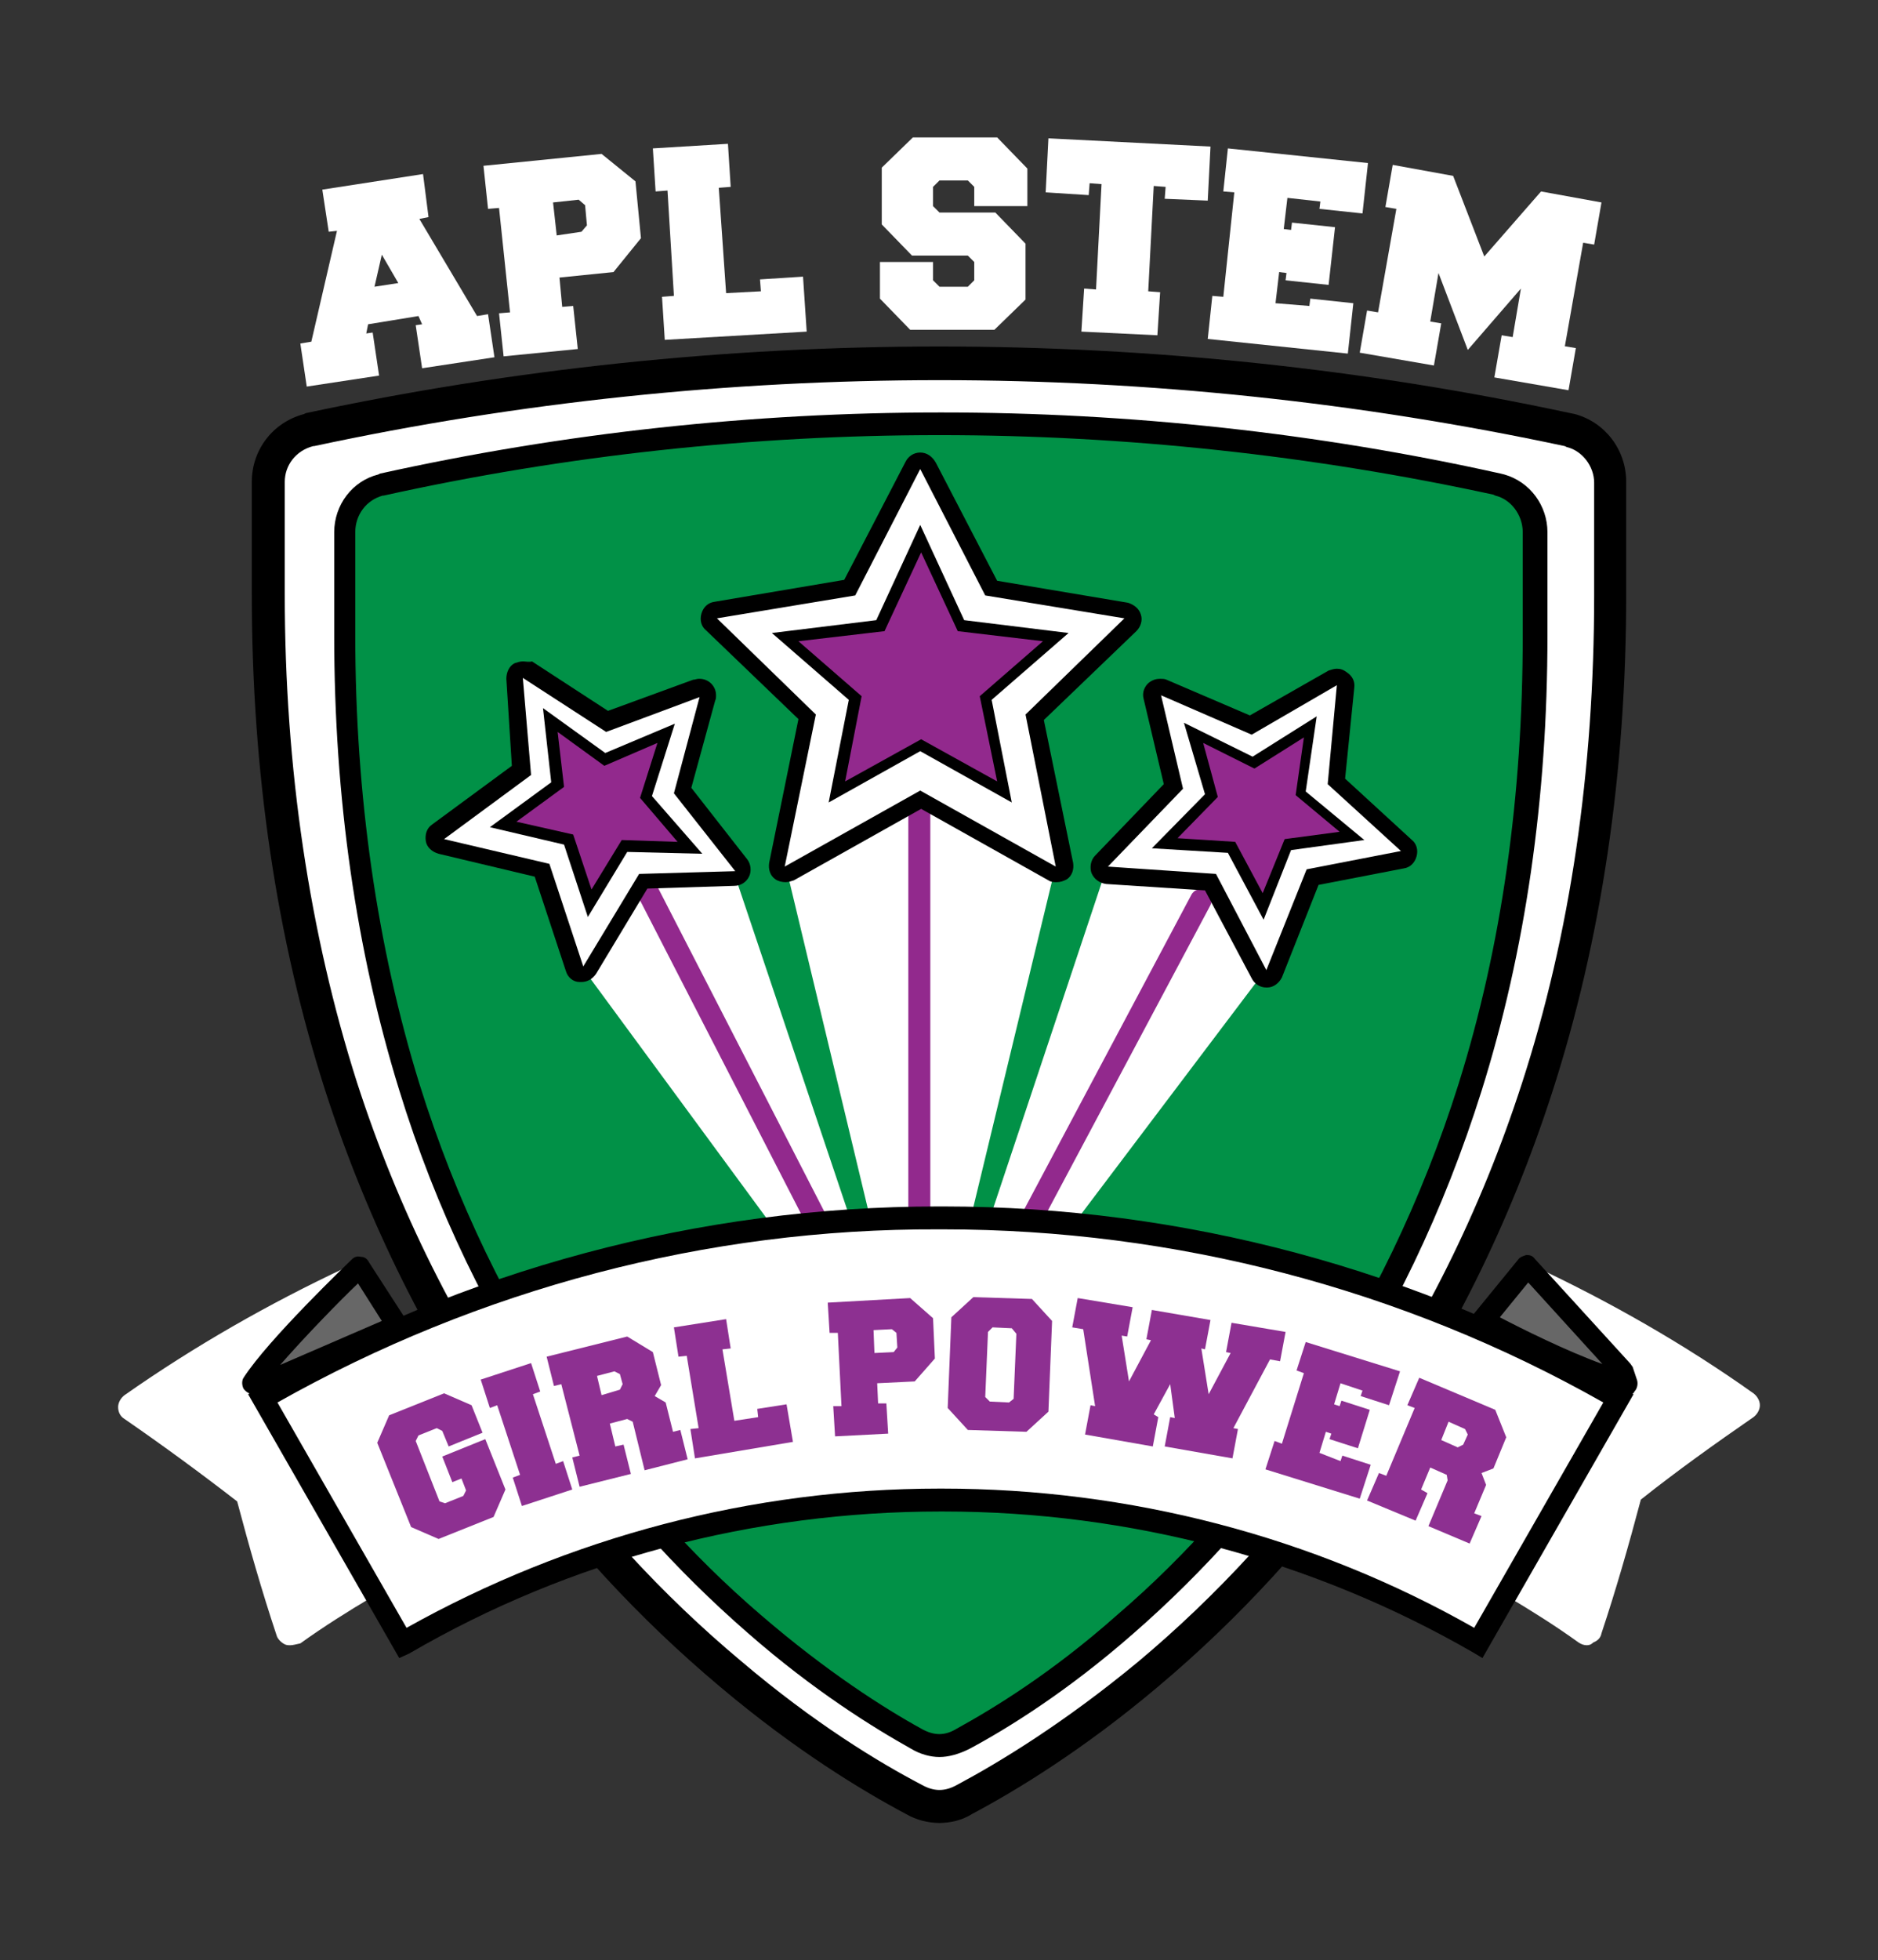
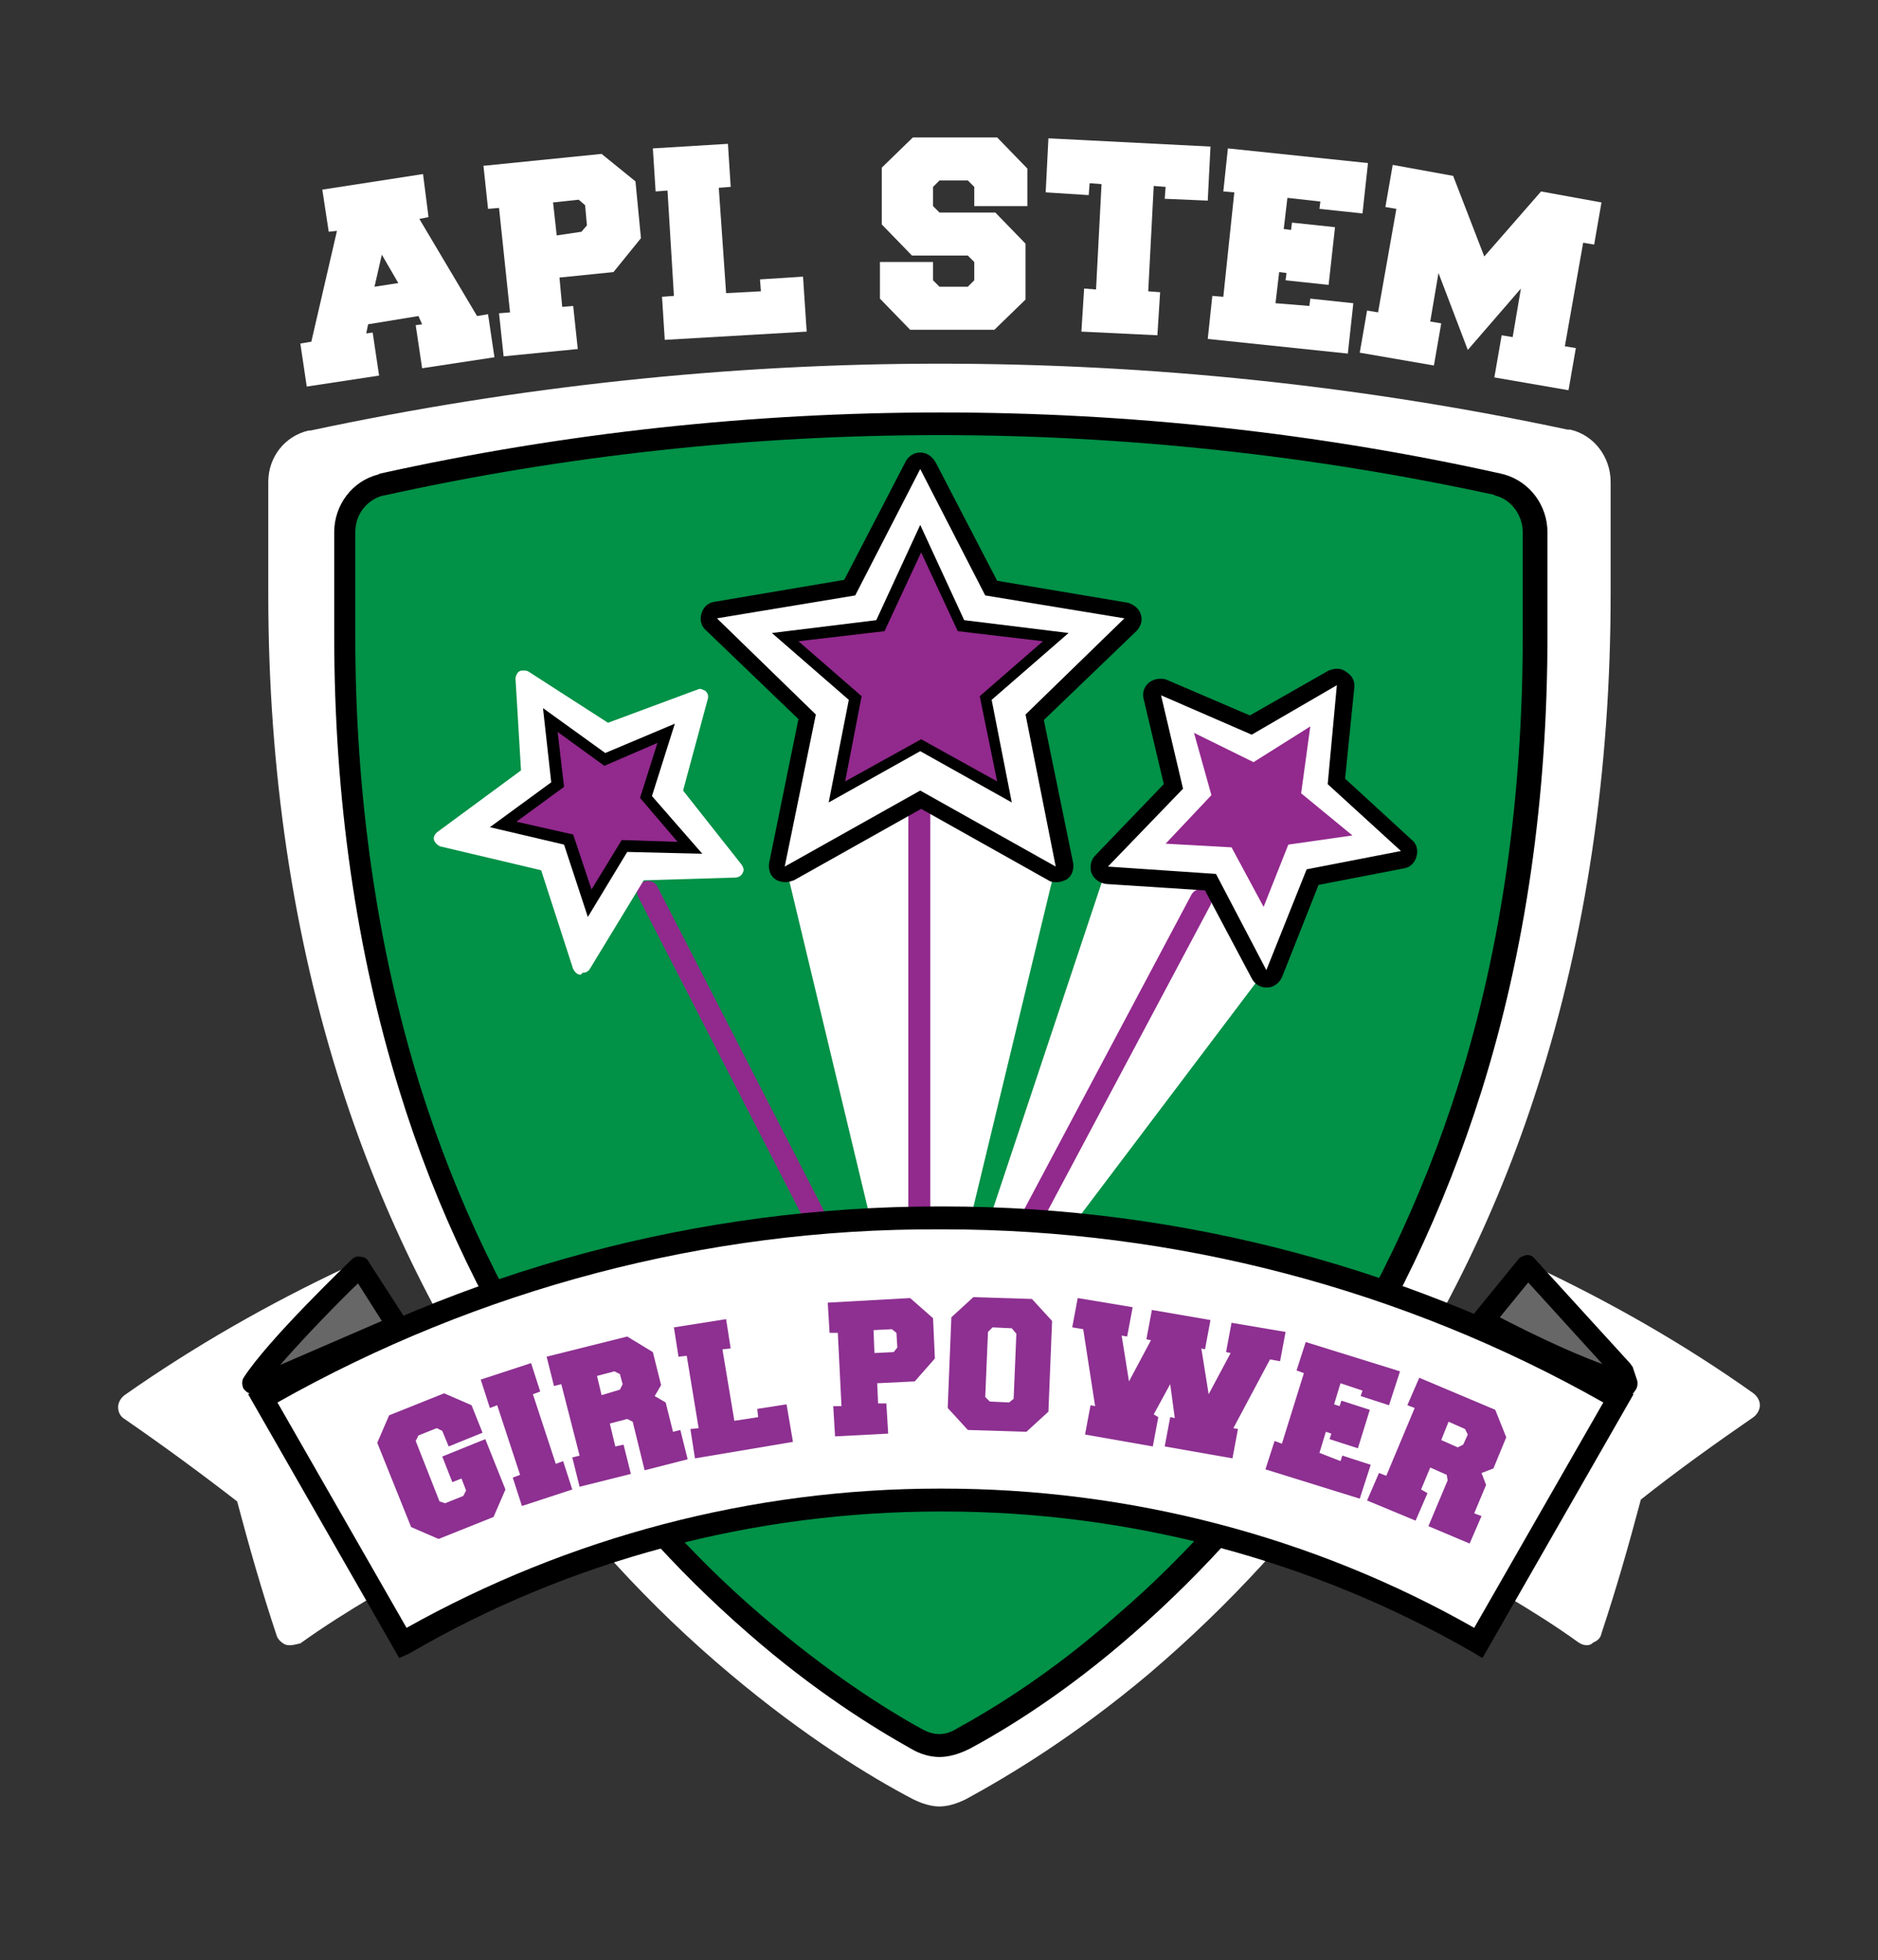
<svg xmlns="http://www.w3.org/2000/svg" version="1.1" id="Layer_1" x="0px" y="0px" viewBox="0 0 205.1 214" style="enable-background:new 0 0 205.1 214;" xml:space="preserve">
  <rect x="0" y="0" width="205.1" height="214" fill="#333333" stroke="none" />
  <style type="text/css">
	.st0{fill:#FFFFFF;}
	.st1{fill:#019147;}
	.st2{fill:#92298D;}
	.st3{fill-rule:evenodd;clip-rule:evenodd;fill:#FFFFFF;}
	.st4{fill-rule:evenodd;clip-rule:evenodd;fill:#676767;}
	.st5{fill:#8D3091;}
</style>
  <g>
    <g>
      <path class="st0" d="M102.6,197.2c-0.9,0-1.9-0.3-2.9-0.8c-4.6-2.4-11.8-6.8-20-13.7c-8.7-7.3-16.5-15.8-23.2-25.3    c-8.2-11.6-14.7-24.7-19.2-38.7c-5.3-16.5-8-34.6-8-53.8l0-12.3c0-2.7,1.8-5,4.4-5.6l0.1,0l0.1,0c22.5-4.8,45.6-7.3,68.7-7.3    c23.1,0,46.1,2.4,68.6,7.2l0.2,0l0.1,0c2.6,0.6,4.4,3,4.4,5.7l0,12.3c0,19.2-2.7,37.4-8,53.8c-4.5,14.1-11,27.1-19.2,38.7    c-6.7,9.4-14.5,17.9-23.2,25.3c-8.2,6.9-15.4,11.2-20,13.7C104.5,196.9,103.5,197.2,102.6,197.2z" />
-       <path d="M102.6,199c-1.2,0-2.5-0.3-3.7-1c-4.7-2.5-12-6.9-20.3-13.9c-8.8-7.4-16.8-16-23.5-25.6c-8.3-11.8-14.9-25-19.5-39.2    c-5.4-16.7-8.1-35-8.1-54.4l0-12.3c0-3.5,2.3-6.5,5.7-7.4l0.2-0.1c45.4-9.7,93-9.7,138.1,0l0.5,0.1c3.3,0.9,5.6,3.9,5.6,7.4    l0,12.3c0,19.4-2.7,37.7-8.1,54.4c-4.6,14.2-11.1,27.4-19.5,39.2c-6.8,9.6-14.7,18.2-23.5,25.6c-8.3,7-15.6,11.4-20.3,13.9    C105.1,198.7,103.8,199,102.6,199z M102.6,41.5c-23,0-45.9,2.4-68.3,7.2l-0.1,0c-1.9,0.5-3.1,2.1-3.1,3.9l0,12.3    c0,19,2.7,37,7.9,53.3c4.5,13.9,10.9,26.7,19,38.2c6.6,9.3,14.3,17.7,22.9,24.9c8,6.8,15.1,11.1,19.7,13.5c1.4,0.8,2.6,0.8,4,0    c4.5-2.4,11.6-6.7,19.7-13.4c8.6-7.2,16.3-15.6,22.9-24.9c8.1-11.5,14.5-24.3,19-38.2c5.3-16.3,7.9-34.2,7.9-53.3l0-12.3    c0-1.8-1.3-3.5-3-3.9l-0.2-0.1C148.4,43.9,125.5,41.5,102.6,41.5z" />
    </g>
    <g>
      <path class="st1" d="M102.6,190.5c-0.8,0-1.7-0.2-2.6-0.7c-4.1-2.2-10.5-6.2-17.7-12.5c-7.7-6.7-14.7-14.5-20.6-23.1    c-7.3-10.7-13-22.6-17.1-35.4c-4.7-15.1-7.1-31.7-7.1-49.3l0-11.3c0-2.4,1.6-4.6,3.9-5.2l0.1,0l0.1,0c19.9-4.4,40.4-6.6,60.9-6.6    c20.5,0,40.9,2.2,60.8,6.6l0.2,0l0.1,0c2.3,0.6,3.9,2.7,3.9,5.2l0,11.3c0,17.6-2.4,34.2-7.1,49.3c-4,12.9-9.8,24.8-17.1,35.4    c-5.9,8.6-12.9,16.4-20.6,23.1c-7.2,6.3-13.6,10.3-17.7,12.5C104.2,190.3,103.4,190.5,102.6,190.5z" />
      <path d="M102.6,191.8c-1,0-2.1-0.3-3.1-0.9c-4.1-2.3-10.6-6.3-17.9-12.7c-7.8-6.8-14.8-14.6-20.8-23.4    c-7.4-10.8-13.2-22.8-17.2-35.8c-4.7-15.2-7.1-31.9-7.1-49.6l0-11.3c0-3,2-5.6,4.8-6.3l0.2-0.1c40.2-8.9,82.4-8.9,122.4,0l0.4,0.1    c2.8,0.8,4.7,3.4,4.7,6.3l0,11.3c0,17.7-2.4,34.4-7.2,49.7c-4.1,13-9.8,25-17.2,35.8c-6,8.7-13,16.6-20.8,23.4    c-7.3,6.4-13.8,10.4-17.9,12.6C104.7,191.5,103.6,191.8,102.6,191.8z M102.6,47.5c-20.4,0-40.8,2.2-60.7,6.6l-0.1,0    c-1.8,0.5-3,2.1-3,4l0,11.3c0,17.5,2.4,34,7,48.9c4,12.8,9.7,24.6,16.9,35.1c5.9,8.6,12.7,16.3,20.4,22.9    c7.2,6.2,13.5,10.2,17.5,12.4c1.4,0.8,2.6,0.8,3.9,0c4-2.2,10.4-6.1,17.5-12.4c7.7-6.6,14.5-14.4,20.4-22.9    c7.2-10.6,12.9-22.4,16.9-35.1c4.7-15,7-31.4,7-48.9l0-11.3c0-1.9-1.3-3.6-3-4l-0.2-0.1C143.3,49.7,122.9,47.5,102.6,47.5z" />
    </g>
    <g>
-       <polygon class="st0" points="63.5,105.5 100.5,155.8 80.1,95.1 69.6,95.3   " />
-     </g>
+       </g>
    <g>
      <polygon class="st0" points="120.9,94.6 132.7,95.4 138.2,105.9 100.5,155.8   " />
    </g>
    <g>
      <polygon class="st0" points="85.8,94.5 100.5,155.8 115.3,94.5 100.5,86.3   " />
    </g>
    <g>
      <path class="st2" d="M100.4,140.6c-0.7,0-1.2-0.5-1.2-1.2V88.6c0-0.7,0.5-1.2,1.2-1.2c0.7,0,1.2,0.5,1.2,1.2v50.8    C101.6,140.1,101,140.6,100.4,140.6z" />
    </g>
    <g>
      <path class="st2" d="M98.4,152.3c-0.4,0-0.9-0.2-1.1-0.7L69.7,97.9c-0.3-0.6-0.1-1.3,0.5-1.6c0.6-0.3,1.3-0.1,1.6,0.5l27.6,53.7    c0.3,0.6,0.1,1.3-0.5,1.6C98.8,152.3,98.6,152.3,98.4,152.3z" />
    </g>
    <g>
      <path class="st2" d="M101.8,154.7c-0.2,0-0.4,0-0.6-0.1c-0.6-0.3-0.8-1-0.5-1.6l29.4-55.3c0.3-0.6,1-0.8,1.6-0.5    c0.6,0.3,0.8,1,0.5,1.6L102.8,154C102.6,154.4,102.2,154.7,101.8,154.7z" />
    </g>
    <g>
      <g>
        <g>
          <path class="st0" d="M115.3,95.4c-0.2,0-0.3,0-0.4-0.1l-14.3-8l-14.3,8c-0.1,0.1-0.3,0.1-0.4,0.1c-0.2,0-0.4-0.1-0.5-0.2      c-0.3-0.2-0.4-0.6-0.4-0.9l3.2-16.1L77.6,68.2c-0.2-0.2-0.3-0.6-0.2-0.9c0.1-0.3,0.4-0.6,0.7-0.6l14.7-2.5l6.9-13.3      c0.2-0.3,0.5-0.5,0.8-0.5s0.7,0.2,0.8,0.5l6.9,13.3l14.7,2.5c0.3,0.1,0.6,0.3,0.7,0.6c0.1,0.3,0,0.7-0.2,0.9L113,78.3l3.2,16.1      c0.1,0.3-0.1,0.7-0.4,0.9C115.7,95.4,115.5,95.4,115.3,95.4z" />
        </g>
        <g>
          <path d="M100.5,51.2l7.1,13.8l15.2,2.5L112,78l3.3,16.6l-14.8-8.3l-14.8,8.3L89.1,78L78.3,67.5L93.4,65L100.5,51.2 M100.5,49.4      c-0.7,0-1.3,0.4-1.6,1l-6.7,12.9L78,65.7c-0.7,0.1-1.2,0.6-1.4,1.3c-0.2,0.7,0,1.4,0.5,1.8l10.1,9.7L84,94.2      c-0.1,0.7,0.1,1.4,0.7,1.8c0.3,0.2,0.7,0.3,1.1,0.3c0.3,0,0.6-0.1,0.9-0.2l13.9-7.8l13.9,7.8c0.3,0.2,0.6,0.2,0.9,0.2      c0.4,0,0.7-0.1,1.1-0.3c0.6-0.4,0.8-1.1,0.7-1.8L114,78.6l10.1-9.7c0.5-0.5,0.7-1.2,0.5-1.8c-0.2-0.7-0.8-1.1-1.4-1.3l-14.3-2.4      l-6.7-12.9C101.8,49.8,101.2,49.4,100.5,49.4L100.5,49.4z" />
        </g>
      </g>
      <g>
        <polygon class="st2" points="100.5,58.9 104.9,68.3 115.3,69.6 107.6,76.2 109.7,86.5 100.5,81.4 91.4,86.5 93.5,76.2 85.8,69.6      96.2,68.3    " />
        <path d="M110.5,87.6l-10-5.6l-10,5.6l2.2-11.2l-8.4-7.3l11.4-1.4l4.8-10.4l4.8,10.4l11.4,1.4l-8.4,7.3L110.5,87.6z M87.2,70     l6.9,6l-1.8,9.3l8.3-4.6l8.3,4.6L107,76l6.9-6l-9.3-1.1l-4-8.6l-4,8.6L87.2,70z" />
      </g>
    </g>
    <g>
      <g>
        <g>
          <path class="st0" d="M138.2,106.8c-0.3,0-0.6-0.2-0.8-0.5l-5.3-10l-11.3-0.7c-0.4,0-0.7-0.2-0.8-0.6c-0.1-0.3,0-0.7,0.2-1      l7.9-8.1l-2.3-9.8c-0.1-0.3,0-0.7,0.3-0.9c0.2-0.1,0.4-0.2,0.6-0.2c0.1,0,0.2,0,0.4,0.1l9.5,4.1l9-5.1c0.1-0.1,0.3-0.1,0.4-0.1      c0.2,0,0.3,0,0.5,0.1c0.3,0.2,0.4,0.5,0.4,0.9l-1,10.3l7.6,7c0.3,0.2,0.4,0.6,0.3,0.9c-0.1,0.3-0.4,0.6-0.7,0.6l-9.8,1.9      l-4.2,10.5C138.9,106.6,138.6,106.8,138.2,106.8C138.2,106.8,138.2,106.8,138.2,106.8z" />
        </g>
        <g>
          <path d="M146,74.8L145,85.6l8,7.3l-10.3,2l-4.4,11l-5.5-10.5l-11.8-0.8l8.2-8.5l-2.4-10.2l9.9,4.3L146,74.8 M146,73      c-0.3,0-0.6,0.1-0.9,0.2l-8.6,4.9l-9.1-3.9c-0.2-0.1-0.5-0.1-0.7-0.1c-0.4,0-0.8,0.1-1.2,0.4c-0.5,0.4-0.8,1.1-0.6,1.8l2.2,9.3      l-7.5,7.8c-0.5,0.5-0.6,1.3-0.4,1.9c0.3,0.7,0.9,1.1,1.6,1.2l10.8,0.7l5.1,9.6c0.3,0.6,0.9,1,1.6,1c0,0,0.1,0,0.1,0      c0.7,0,1.3-0.5,1.6-1.1l4-10.1l9.3-1.8c0.7-0.1,1.2-0.6,1.4-1.3c0.2-0.7,0-1.4-0.5-1.8l-7.3-6.7l1-9.9c0.1-0.7-0.2-1.3-0.8-1.7      C146.7,73.1,146.4,73,146,73L146,73z M146,76.7L146,76.7L146,76.7L146,76.7z" />
        </g>
      </g>
      <g>
        <polygon class="st2" points="143.1,79.3 142.1,86.6 147.7,91.2 140.7,92.2 138,99 134.5,92.5 127.3,92.1 132.3,86.8 130.4,80      136.9,83.2    " />
-         <path d="M138,100.4l-3.9-7.3l-8.3-0.5l5.8-5.9l-2.3-7.8l7.5,3.7l7-4.4l-1.2,8.2l6.4,5.3l-8,1.1L138,100.4z M128.6,91.5l6.3,0.4     l3,5.6l2.4-5.9l6-0.8l-4.8-4l0.9-6.3l-5.4,3.4l-5.6-2.8L133,87L128.6,91.5z" />
      </g>
    </g>
    <g>
      <g>
        <g>
          <path class="st0" d="M63.4,106.4c-0.4,0-0.6-0.3-0.8-0.6L59.1,95l-11-2.6c-0.3-0.1-0.6-0.4-0.7-0.7c-0.1-0.3,0.1-0.7,0.4-0.9      l9.1-6.7l-0.6-10c0-0.3,0.2-0.7,0.4-0.8c0.1-0.1,0.3-0.1,0.5-0.1c0.2,0,0.3,0,0.5,0.1l8.7,5.6l9.7-3.6c0.1,0,0.2-0.1,0.3-0.1      c0.2,0,0.4,0.1,0.6,0.2c0.3,0.2,0.4,0.6,0.3,0.9l-2.7,10l6.4,8.1c0.2,0.3,0.3,0.6,0.1,0.9c-0.1,0.3-0.5,0.5-0.8,0.5l-10,0.3      l-5.9,9.7c-0.2,0.3-0.5,0.4-0.8,0.4C63.5,106.4,63.4,106.4,63.4,106.4z" />
        </g>
        <g>
-           <path d="M57.1,74l9.1,5.9l10.2-3.8l-2.8,10.5l6.7,8.5l-10.5,0.3l-6.1,10.1l-3.7-11.2l-11.5-2.7l9.5-7L57.1,74 M76.3,76.1      L76.3,76.1 M57.1,72.2c-0.3,0-0.6,0.1-0.9,0.2c-0.6,0.3-0.9,1-0.9,1.7l0.6,9.5l-8.7,6.4c-0.6,0.4-0.8,1.1-0.7,1.8      c0.1,0.7,0.7,1.2,1.4,1.4l10.5,2.5l3.4,10.3c0.2,0.7,0.8,1.2,1.5,1.2c0.1,0,0.1,0,0.2,0c0.6,0,1.2-0.3,1.6-0.9l5.6-9.3l9.5-0.3      c0.7,0,1.3-0.4,1.6-1c0.3-0.6,0.2-1.4-0.2-1.9l-6.1-7.8l2.6-9.5c0.1-0.2,0.1-0.4,0.1-0.6c0-1-0.8-1.8-1.8-1.8c0,0,0,0,0,0      c0,0-0.1,0-0.1,0c-0.2,0-0.4,0.1-0.6,0.1l-9.3,3.4l-8.3-5.4C57.8,72.3,57.4,72.2,57.1,72.2L57.1,72.2z" />
-         </g>
+           </g>
      </g>
      <g>
        <polygon class="st2" points="72.7,80.1 66,82.9 60,78.6 60.8,85.7 55,90 62.1,91.7 64.4,98.6 68.2,92.4 75.3,92.6 70.5,87    " />
        <path d="M64.2,100.1l-2.6-7.9l-8.1-1.9l6.7-4.9l-0.9-8.1l6.8,4.9l7.6-3.2l-2.5,7.9l5.5,6.3L68.5,93L64.2,100.1z M56.4,89.7     l6.2,1.4l2,6l3.3-5.4l6.1,0.2l-4.1-4.8l1.9-6l-5.8,2.5l-5.1-3.7l0.7,6L56.4,89.7z" />
      </g>
    </g>
    <g>
      <path class="st3" d="M165.2,173.2c2.7,1.6,5.4,3.3,8,5.2c0.1,0.1,0.2,0.1,0.3,0c0.1,0,0.2-0.1,0.2-0.3c1.6-4.9,3.1-9.9,4.4-15    c4.1-3.2,8.4-6.3,12.7-9.3c0.1-0.1,0.2-0.2,0.2-0.3c0-0.1-0.1-0.2-0.2-0.3c-7.5-5.3-15.5-9.9-23.8-13.8c-0.2-0.1-0.4,0-0.5,0.1    c-0.1,0.1-0.1,0.3,0.1,0.5c4.1,3.8,7.9,7.7,11.4,11.8l-3.7,6.2L165.2,173.2L165.2,173.2z M39.9,173.2L39.9,173.2    c-2.7,1.6-5.4,3.3-8,5.2c-0.1,0.1-0.2,0.1-0.3,0c-0.1,0-0.2-0.1-0.2-0.3c-1.6-4.9-3.1-9.9-4.4-15c-4.1-3.2-8.4-6.4-12.7-9.4    c-0.1-0.1-0.2-0.2-0.2-0.3c0-0.1,0.1-0.2,0.2-0.3c7.5-5.3,15.5-9.9,23.9-13.8c0.2-0.1,0.4,0,0.5,0.1c0.1,0.1,0.1,0.3-0.1,0.5    c-4.1,3.8-7.9,7.7-11.4,11.8l3.7,6.2L39.9,173.2z" />
      <path class="st0" d="M31.7,179.6c-0.2,0-0.4,0-0.6-0.1c-0.4-0.2-0.8-0.6-0.9-1c-1.6-4.8-3-9.7-4.3-14.6c-4-3.1-8.1-6.1-12.3-9    c-0.5-0.3-0.7-0.8-0.7-1.3c0-0.5,0.3-1,0.7-1.3c7.7-5.4,15.8-10,24.1-13.9c0.7-0.3,1.5-0.1,2,0.5c0.5,0.6,0.4,1.5-0.2,2    c-3.7,3.4-7.4,7.1-10.8,11l13,21.8l-1,0.6c-2.7,1.6-5.4,3.3-7.9,5.1C32.3,179.5,32,179.6,31.7,179.6z M15.9,153.4    c4,2.8,8,5.7,11.8,8.7l0.3,0.3l0.1,0.4c1.2,4.6,2.6,9.3,4,13.9c2-1.3,4-2.7,6-3.9l-12.6-21.2l0.6-0.7c2.4-2.8,4.9-5.4,7.5-8    C27.6,146,21.6,149.5,15.9,153.4z M38.6,140.4C38.6,140.4,38.6,140.4,38.6,140.4C38.6,140.4,38.6,140.4,38.6,140.4z M173.3,179.6    c-0.3,0-0.6-0.1-0.9-0.3c-2.5-1.8-5.2-3.5-7.9-5.1l-1-0.6l13-21.8c-3.4-3.9-7-7.6-10.7-11c-0.6-0.5-0.7-1.4-0.2-2.1    c0.4-0.6,1.2-0.8,1.9-0.5c8.3,3.9,16.4,8.5,24,13.9c0.4,0.3,0.7,0.8,0.7,1.3c0,0.5-0.3,1-0.7,1.3c-4.2,2.9-8.4,5.9-12.3,9    c-1.3,4.9-2.7,9.8-4.3,14.6c-0.1,0.5-0.4,0.8-0.9,1C173.8,179.5,173.6,179.6,173.3,179.6z M173.9,177.3    C173.9,177.3,173.9,177.3,173.9,177.3C173.9,177.3,173.9,177.3,173.9,177.3z M166.9,172.7c2,1.2,4.1,2.6,6,3.9    c1.5-4.5,2.9-9.2,4.1-13.9l0.1-0.4l0.3-0.3c3.8-3,7.8-5.9,11.8-8.7c-5.7-3.9-11.6-7.5-17.7-10.6c2.6,2.6,5.1,5.2,7.5,8l0.6,0.7    L166.9,172.7z M190.2,154.1C190.2,154.1,190.2,154.1,190.2,154.1C190.2,154.1,190.2,154.1,190.2,154.1z" />
    </g>
    <g>
      <path class="st4" d="M161.9,144.2c0,0,11.1,5.8,15.8,6.9l-0.5-1.5l-10.4-11.4L161.9,144.2z" />
      <path d="M177.7,152.3c-0.1,0-0.2,0-0.3,0c-4.8-1.2-15.6-6.8-16.1-7c-0.3-0.2-0.5-0.5-0.6-0.8c-0.1-0.4,0-0.7,0.2-1l4.9-6    c0.2-0.3,0.6-0.4,0.9-0.5c0.4,0,0.7,0.1,0.9,0.4l10.4,11.4c0.1,0.1,0.2,0.3,0.3,0.4l0.5,1.5c0.1,0.4,0,0.9-0.3,1.2    C178.4,152.2,178,152.3,177.7,152.3z M163.8,143.8c2.3,1.2,7.3,3.7,11.2,5.1l-8.1-8.9L163.8,143.8z" />
    </g>
    <g>
      <path class="st4" d="M39.3,138.2c0,0-9,8.6-11.7,12.7h1.6l14.2-6.2L39.3,138.2z" />
      <path d="M29.3,152.2h-1.6c-0.4,0-0.8-0.2-1.1-0.6c-0.2-0.4-0.2-0.9,0-1.2c2.7-4.2,11.5-12.6,11.8-12.9c0.3-0.3,0.6-0.4,1-0.3    c0.4,0,0.7,0.2,0.9,0.6l4.2,6.5c0.2,0.3,0.2,0.7,0.1,1c-0.1,0.3-0.3,0.6-0.7,0.8l-14.2,6.2C29.6,152.1,29.4,152.2,29.3,152.2z     M39.1,140.1c-1.9,1.8-5.8,5.8-8.5,8.9l11.1-4.8L39.1,140.1z" />
    </g>
    <g>
      <path class="st3" d="M44,179.3l-15.3-26.7c22.4-12.9,48.2-19.7,74-19.7c25.8,0,51.7,6.8,74,19.7l-15.3,26.7    c-17.8-10.2-38.2-15.6-58.7-15.6C82.2,163.7,61.8,169.1,44,179.3L44,179.3z" />
      <path d="M43.6,181l-16.5-28.8l1-0.6c22.5-13,48.3-19.9,74.4-19.9c0.2,0,0.3,0,0.5,0c26.2,0,51.9,6.9,74.4,19.9l1,0.6L161.9,181    l-1-0.6c-17.5-10.1-37.5-15.4-57.9-15.4c-0.1,0-0.2,0-0.3,0c-20.4,0-40.5,5.3-58,15.5L43.6,181z M30.3,153.1l14.1,24.6    c17.7-9.9,37.7-15.2,58.2-15.2c0.1,0,0.2,0,0.3,0c20.4,0,40.5,5.2,58.1,15.2l14.1-24.6c-21.9-12.4-46.8-18.9-72.1-18.9    c-0.2,0-0.3,0-0.5,0C77.2,134.1,52.3,140.7,30.3,153.1z" />
    </g>
    <g>
      <path class="st5" d="M55.2,162.6l-1.3,3l-6,2.4l-3-1.3l-3.7-9.2l1.3-3l6-2.4l3,1.3l1.2,3l-3.7,1.5l-0.7-1.7l-0.6-0.3l-2,0.8    l-0.3,0.6l2.6,6.6l0.6,0.2l2-0.8l0.3-0.6l-0.5-1.3l-1,0.4l-1.1-2.8l4.7-1.9L55.2,162.6z" />
      <path class="st5" d="M57,164.4l-1-3.1l0.8-0.3l-2.5-7.6l-0.8,0.3l-1-3.1l5.5-1.8l1,3.1l-0.8,0.3l2.5,7.6l0.8-0.3l1,3.1L57,164.4z" />
      <path class="st5" d="M68.1,157.7l0.8,3.2l-5.6,1.4l-0.8-3.2l0.8-0.2l-2-7.8l-0.8,0.2l-0.8-3.2l8.8-2.2l2.8,1.7l0.9,3.6l-0.7,1.2    l1.2,0.7l0.8,3.2l0.8-0.2l0.8,3.2l-4.7,1.2l-1.3-5.3l-0.6-0.3l-1.9,0.5l0.6,2.5L68.1,157.7z M67.7,151.7l0.3-0.6l-0.3-1.1    l-0.6-0.3l-1.9,0.5l0.5,2.1L67.7,151.7z" />
      <path class="st5" d="M80.2,155.1l2.6-0.4l-0.1-0.9l3.2-0.5l0.7,4.1l-10.7,1.8l-0.5-3.2l0.9-0.1l-1.3-7.9l-0.9,0.1l-0.5-3.2    l5.7-0.9l0.5,3.2l-0.9,0.1L80.2,155.1z" />
      <path class="st5" d="M95.8,151l0.1,2.2l0.9,0l0.2,3.3l-5.8,0.3l-0.2-3.3l0.9,0l-0.4-8l-0.9,0l-0.2-3.3l9-0.5l2.5,2.2l0.2,4.4    l-2.2,2.5L95.8,151z M97.6,147.6l0.4-0.5l-0.1-1.6l-0.5-0.4l-2,0.1l0.1,2.5L97.6,147.6z" />
      <path class="st5" d="M106.3,141.6l6.4,0.2l2.2,2.4l-0.4,9.9l-2.4,2.2l-6.4-0.2l-2.2-2.4l0.4-9.9L106.3,141.6z M110.5,145l-2.1-0.1    l-0.5,0.5l-0.3,7.1l0.5,0.5l2.1,0.1l0.5-0.4l0.3-7.1L110.5,145z" />
      <path class="st5" d="M126.5,154.7l-0.6,3.2l-7.4-1.3l0.6-3.2l0.5,0.1l-1.3-8.4l-1.2-0.2l0.6-3.2l6,1l-0.6,3.2l-0.6-0.1l0.8,5    l2.4-4.5l-0.5-0.1l0.6-3.2l6.4,1.1l-0.6,3.2l-0.4-0.1l0.8,5l2.4-4.5l-0.5-0.1l0.6-3.2l5.9,1l-0.6,3.2l-1.1-0.2l-4,7.5l0.5,0.1    l-0.6,3.2l-7.4-1.3l0.6-3.2l0.5,0.1l-0.5-3.7l-1.8,3.3L126.5,154.7z" />
      <path class="st5" d="M146.4,159.5l0.2-0.6l3.1,1l-1.2,3.7l-10.3-3.2l1-3.1l0.8,0.3l2.4-7.7l-0.8-0.3l1-3.1l10.3,3.2l-1.2,3.7    l-3.1-1l0.2-0.6l-2.4-0.8l-0.7,2.3l0.6,0.2l0.2-0.6l3.1,1l-1.3,4.2l-3.1-1l0.2-0.6l-0.6-0.2l-0.7,2.3L146.4,159.5z" />
      <path class="st5" d="M155.9,163l-1.3,3l-5.3-2.2l1.3-3l0.8,0.3l3.1-7.4l-0.8-0.3l1.3-3l8.3,3.5l1.2,3l-1.4,3.4l-1.3,0.5l0.5,1.3    l-1.3,3.1l0.8,0.3l-1.3,3l-4.5-1.9l2.1-5L158,161l-1.8-0.8l-1,2.4L155.9,163z M159.2,158l0.6-0.3l0.5-1.1l-0.3-0.6l-1.8-0.8    l-0.8,2L159.2,158z" />
    </g>
    <g>
      <path class="st0" d="M46.8,23.7l-1,0.2l6.3,10.6l1.2-0.2L54,39l-7.9,1.2l-0.7-4.7l0.7-0.1l-0.4-0.9l-5.5,0.9l-0.2,1l0.7-0.1    l0.7,4.7l-7.9,1.2l-0.7-4.7l1.2-0.2l2.8-12.1l-0.9,0.1l-0.7-4.6l11-1.7L46.8,23.7z M43.5,30.9l-1.8-3.1l-0.8,3.5L43.5,30.9z" />
      <path class="st0" d="M61.1,30.3l0.3,3.2l1.2-0.1l0.5,4.7L55,38.9l-0.5-4.7l1.2-0.1l-1.2-11.4l-1.2,0.1l-0.5-4.7l12.9-1.3l3.7,3    L70,26l-3,3.7L61.1,30.3z M63.5,25.3l0.6-0.7l-0.2-2.2l-0.7-0.6l-2.8,0.3l0.4,3.6L63.5,25.3z" />
      <path class="st0" d="M79.3,32l3.8-0.2L83,30.5l4.7-0.3l0.4,6l-15.5,0.9l-0.3-4.7l1.3-0.1l-0.7-11.5l-1.3,0.1l-0.3-4.7l8.2-0.5    l0.3,4.7l-1.3,0.1L79.3,32z" />
      <path class="st0" d="M99.6,27.9l-3.3-3.4l0-6.2l3.4-3.3l9.2,0l3.3,3.4l0,4.1l-5.8,0l0-2.1l-0.7-0.7l-3.1,0l-0.7,0.7l0,2.1l0.7,0.7    l6.1,0l3.3,3.4l0,6.1l-3.4,3.3l-9.2,0l-3.3-3.4l0-4l5.8,0l0,2l0.7,0.7l3.1,0l0.7-0.7l0-2l-0.7-0.7L99.6,27.9z" />
      <path class="st0" d="M127.2,21.7l0.1-1.3l-1.3-0.1l-0.6,11.5l1.3,0.1l-0.3,4.7l-8.3-0.4l0.3-4.7l1.3,0.1l0.6-11.5L119,20l-0.1,1.3    l-4.7-0.3l0.3-5.9l17.7,0.9l-0.3,5.9L127.2,21.7z" />
      <path class="st0" d="M143,33.4l0.1-0.8l4.7,0.5l-0.6,5.5L131.9,37l0.5-4.7l1.2,0.1l1.2-11.4l-1.2-0.1l0.5-4.7l15.3,1.6l-0.6,5.5    l-4.7-0.5l0.1-0.8l-3.6-0.4l-0.4,3.4l0.8,0.1l0.1-0.8l4.7,0.5l-0.7,6.3l-4.7-0.5l0.1-0.8l-0.8-0.1l-0.4,3.4L143,33.4z" />
      <path class="st0" d="M157.1,29.8l-0.9,5.3l1.2,0.2l-0.8,4.6l-8.1-1.4l0.8-4.6l1.2,0.2l2-11.3l-1.2-0.2l0.8-4.6l6.6,1.2l3.4,8.8    l6.2-7.1l6.6,1.2l-0.8,4.6l-1.2-0.2l-2,11.3l1.2,0.2l-0.8,4.6l-8.1-1.4l0.8-4.6l1.2,0.2l0.9-5.3l-5.8,6.7L157.1,29.8z" />
    </g>
  </g>
</svg>